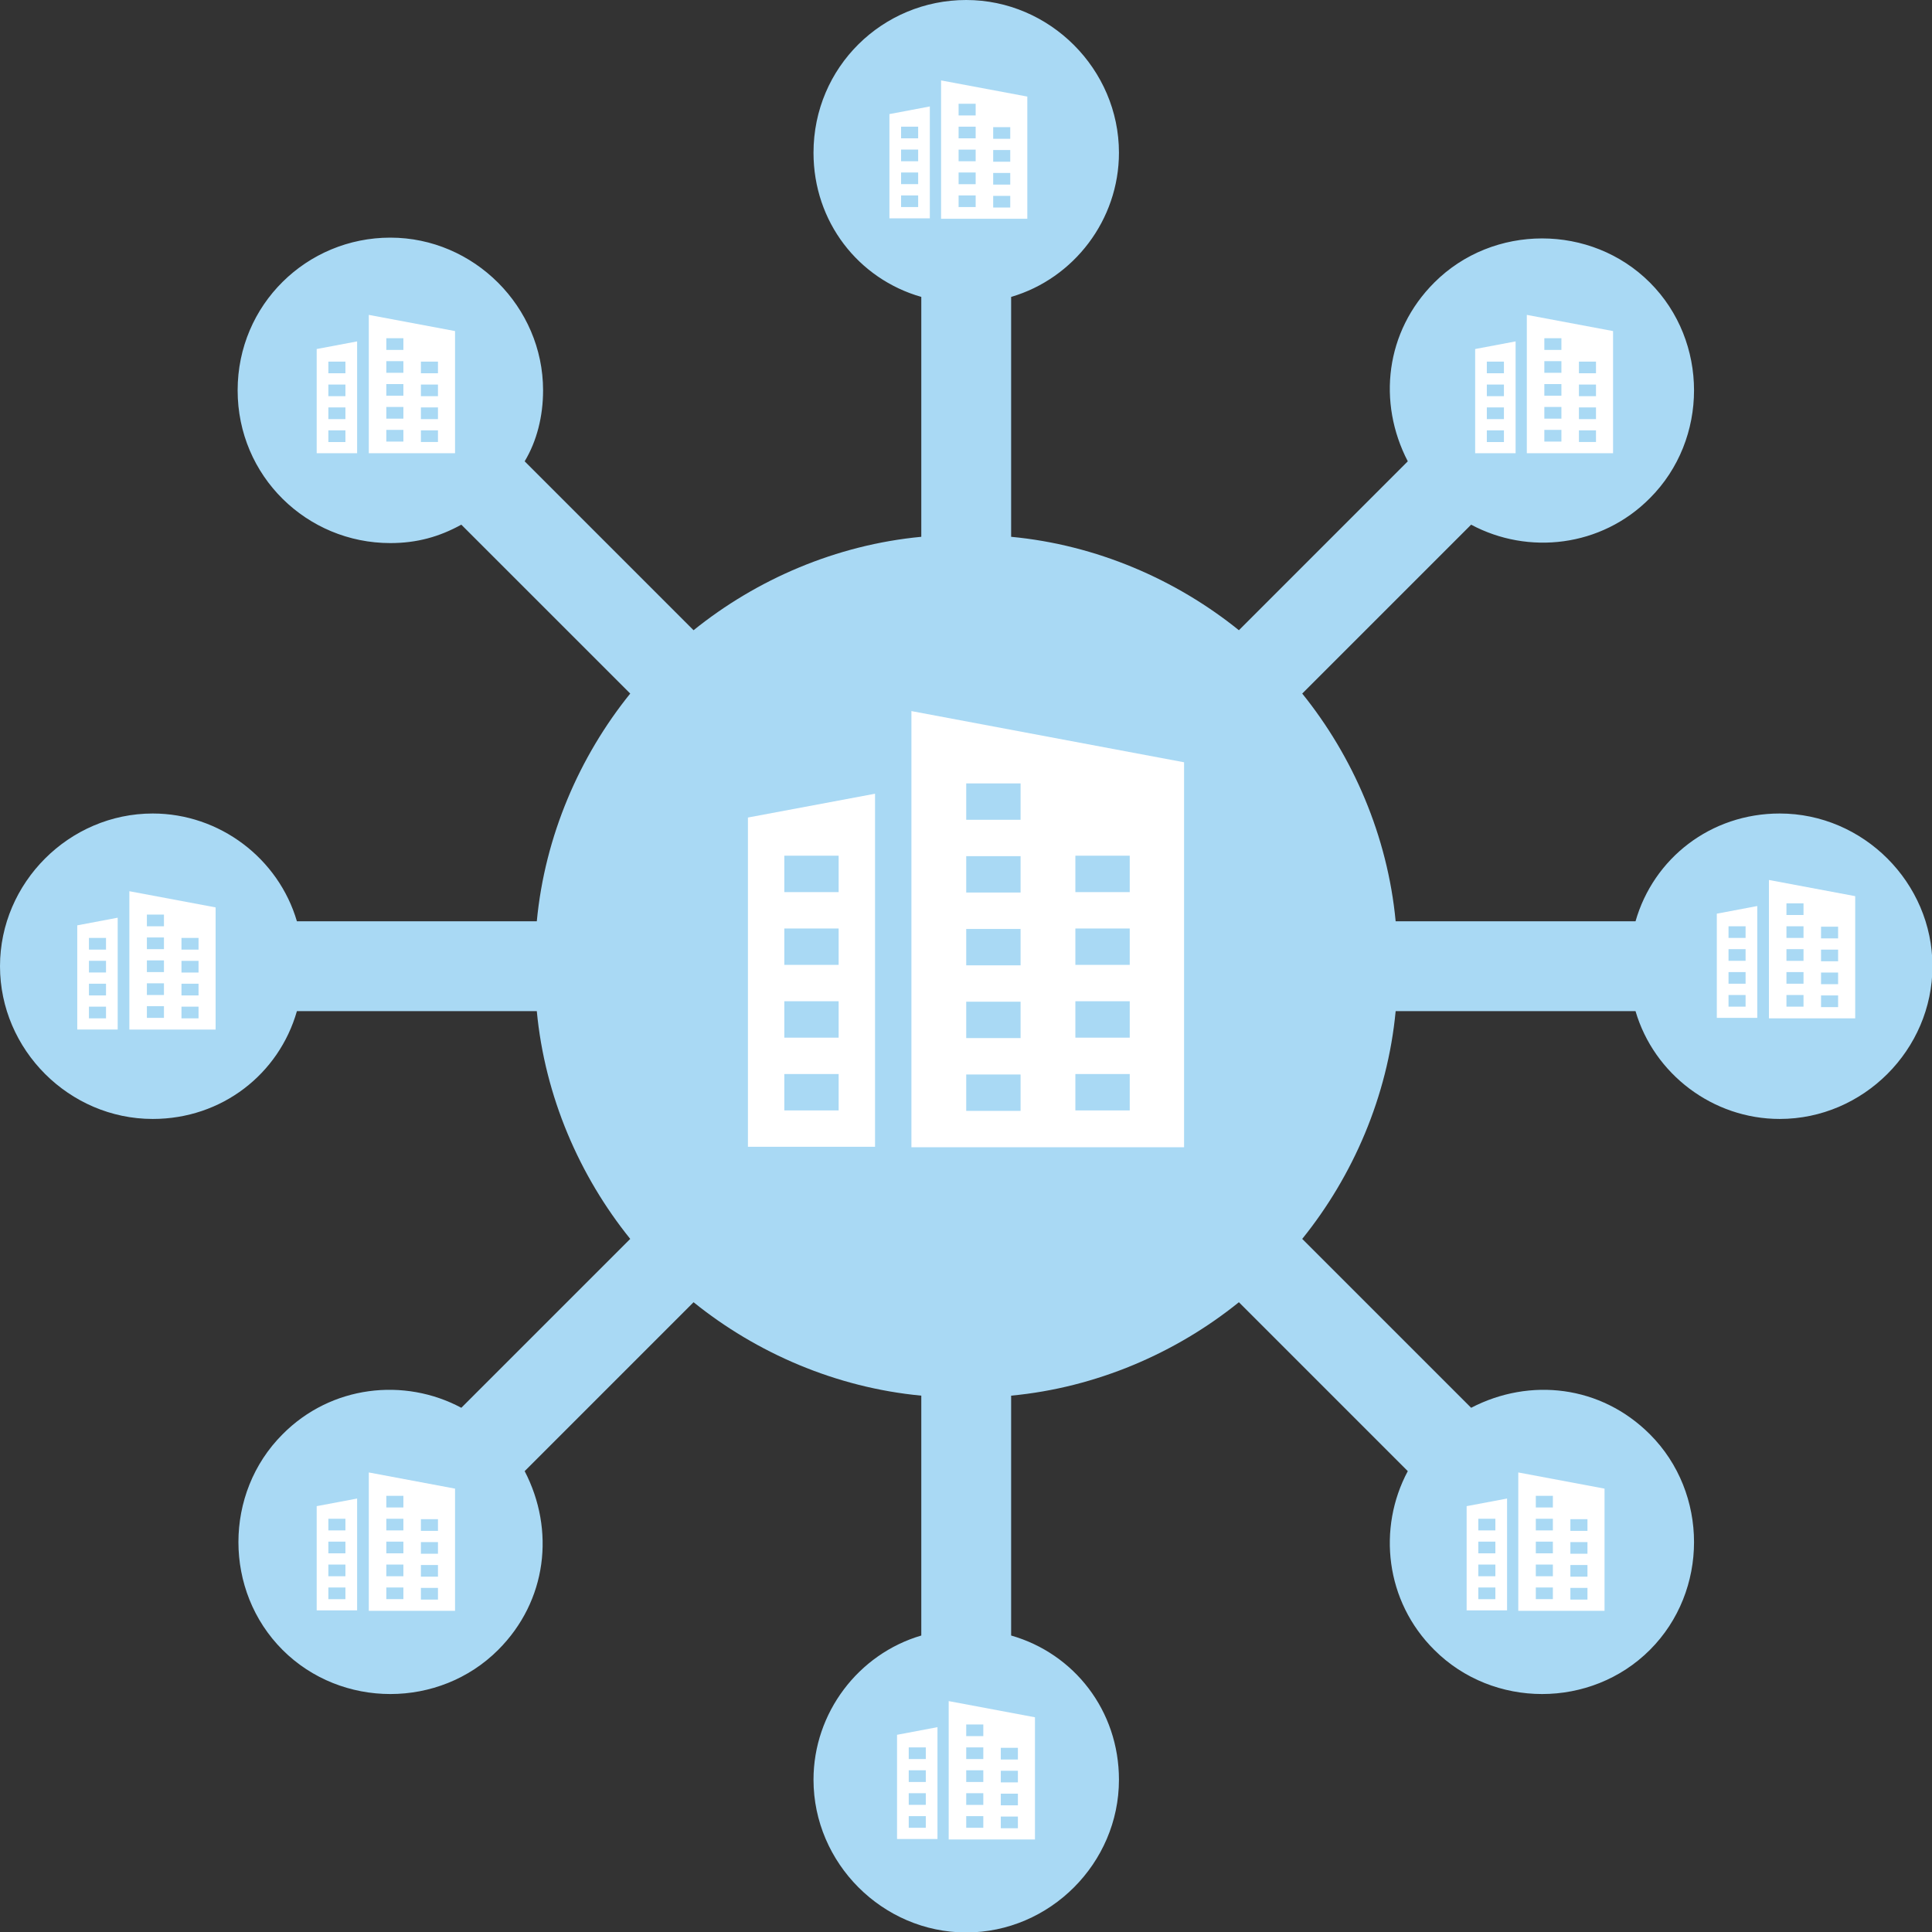
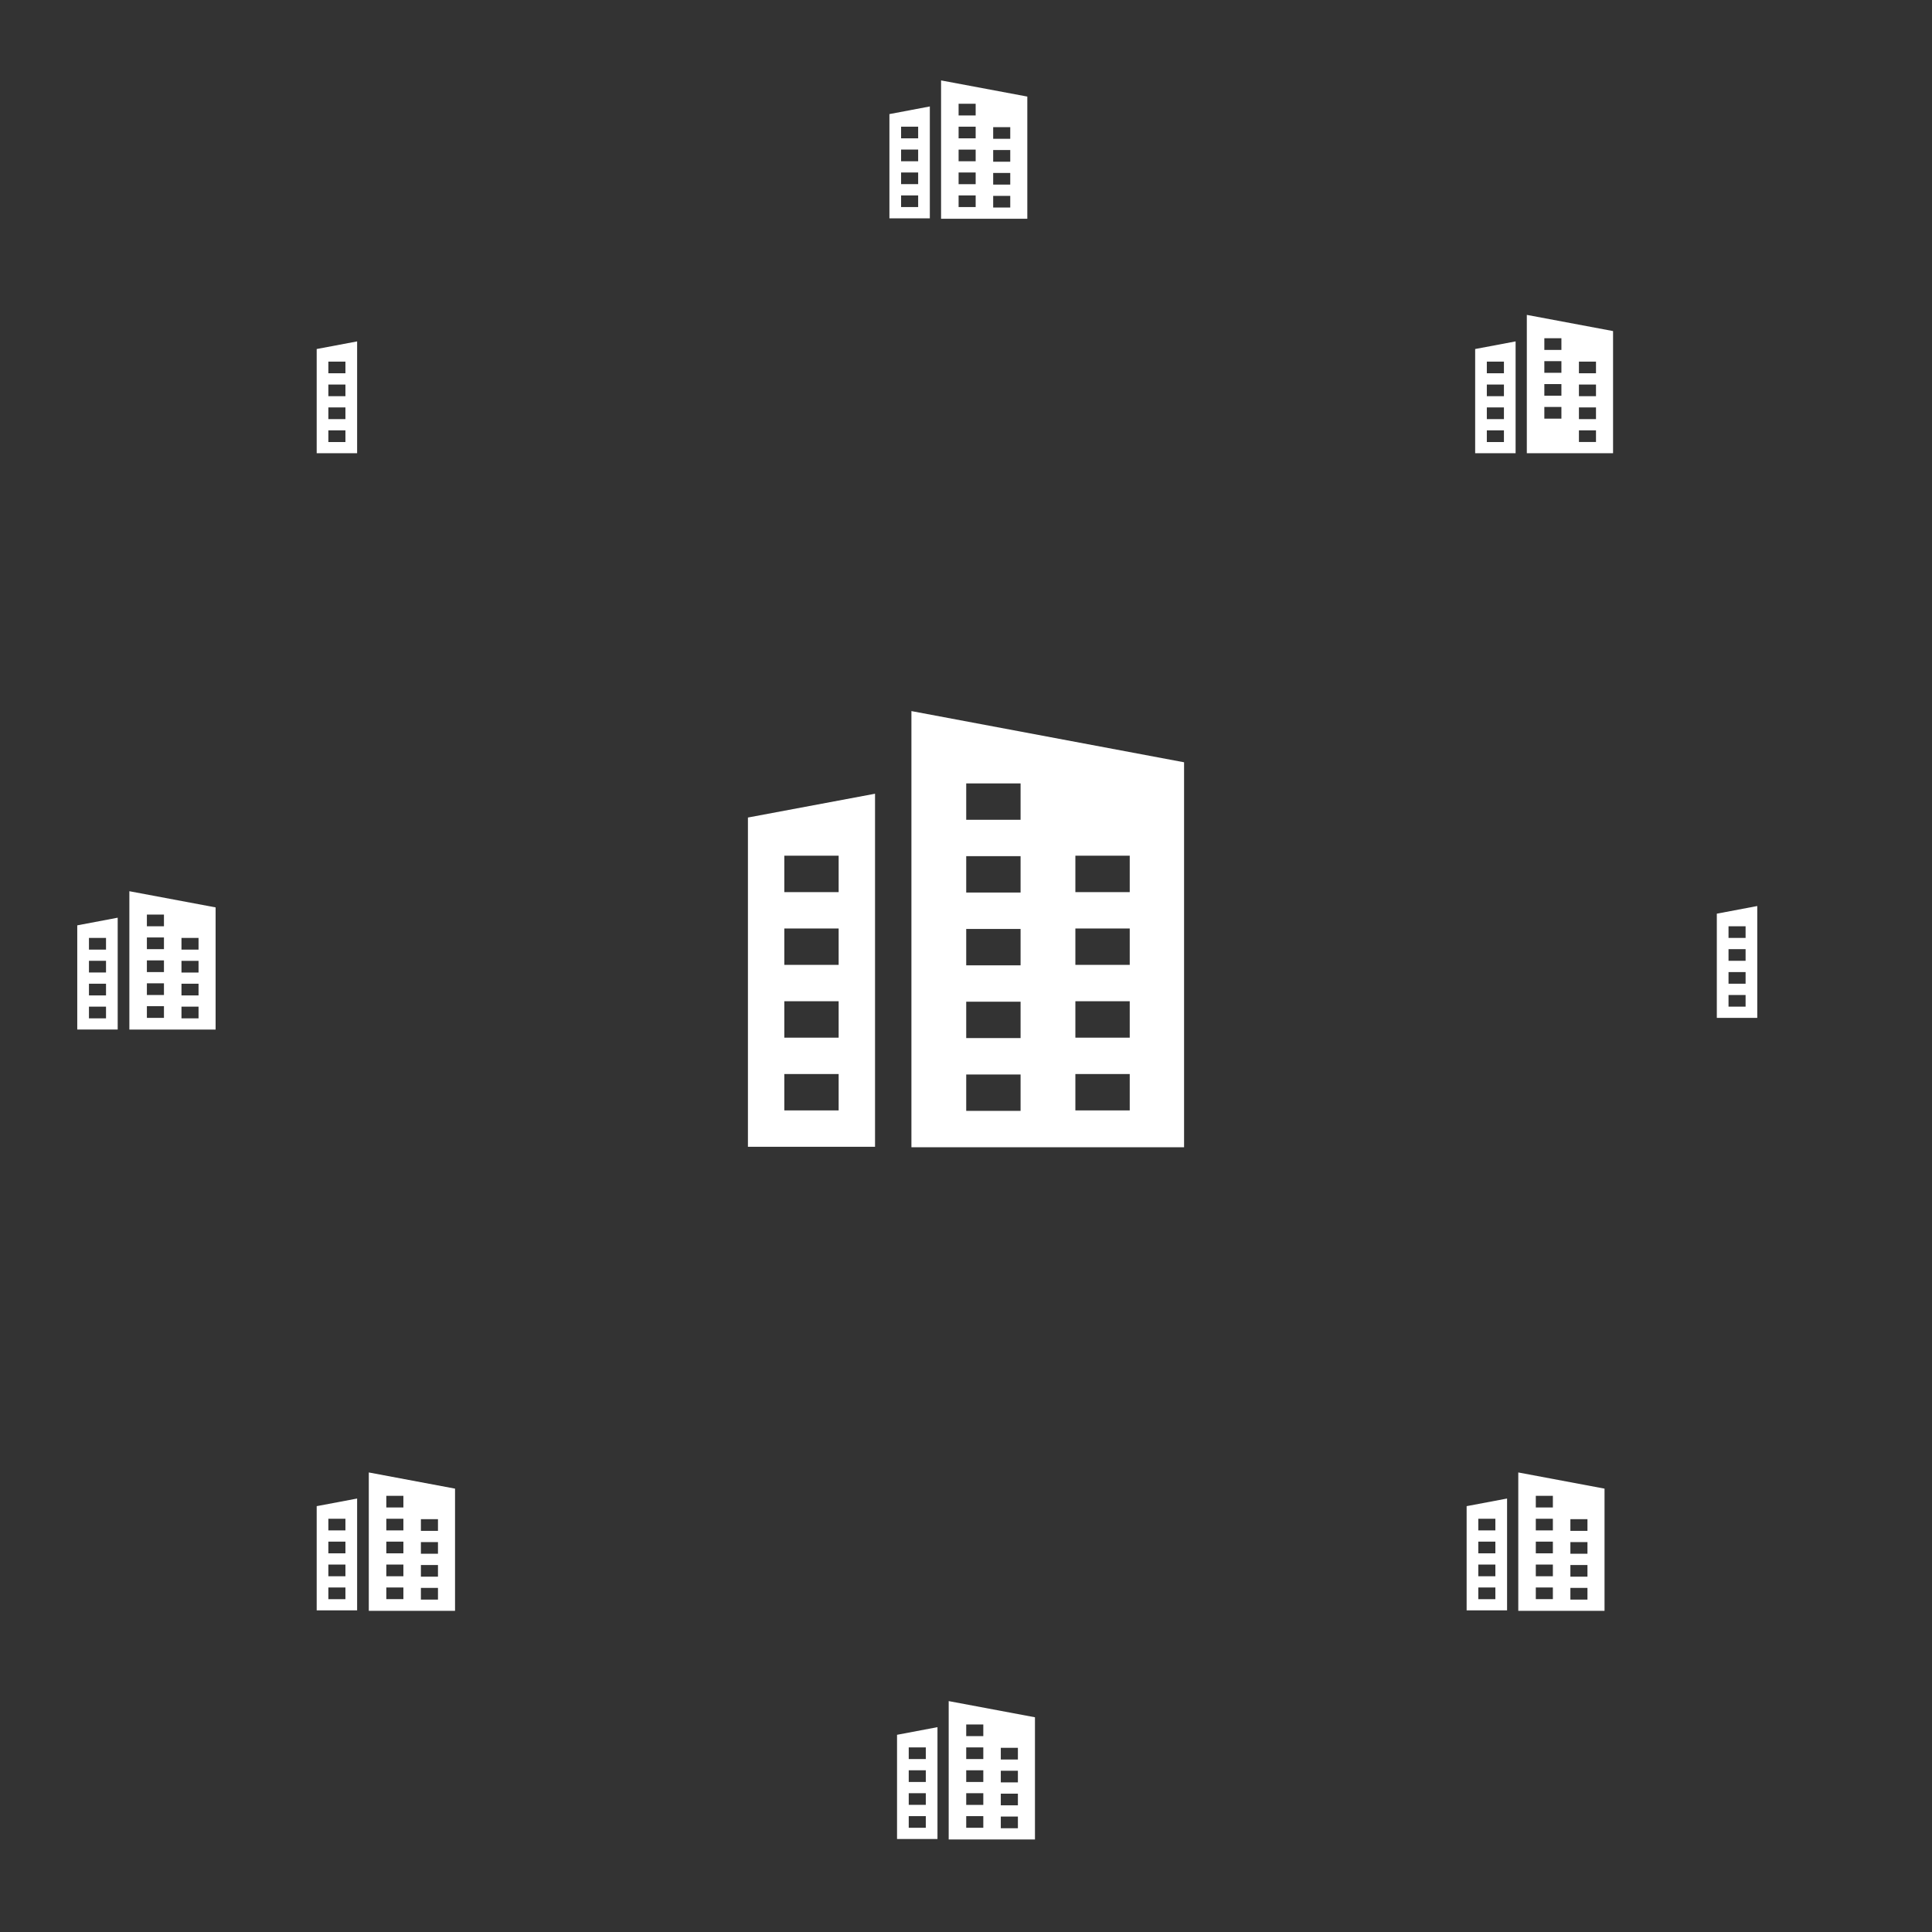
<svg xmlns="http://www.w3.org/2000/svg" width="72" height="72" viewBox="0 0 72 72" fill="none">
  <rect x="0" y="0" width="72" height="72" fill="#333333" stroke="none" />
  <g clip-path="url(#clip0_3098_8718)">
-     <path d="M66.325 30.317C63.747 30.317 61.621 31.991 60.951 34.334H52.012C51.711 31.154 50.422 28.191 48.53 25.847L54.825 19.553C56.95 20.691 59.679 20.39 61.487 18.565C63.68 16.372 63.68 12.723 61.487 10.53C59.294 8.337 55.645 8.337 53.452 10.53C51.627 12.354 51.326 14.999 52.464 17.192L46.17 23.487C43.826 21.595 40.863 20.306 37.682 20.005V11.065C40.026 10.379 41.7 8.186 41.7 5.692C41.7 2.578 39.122 0 36.008 0C32.895 0 30.317 2.494 30.317 5.692C30.317 8.27 31.991 10.396 34.334 11.065V20.005C31.154 20.306 28.191 21.595 25.847 23.487L19.553 17.192C20.005 16.439 20.239 15.518 20.239 14.547C20.239 11.434 17.661 8.856 14.547 8.856C11.434 8.856 8.856 11.35 8.856 14.547C8.856 17.745 11.434 20.239 14.547 20.239C15.535 20.239 16.372 20.005 17.192 19.553L23.487 25.847C21.595 28.191 20.306 31.154 20.005 34.334H11.065C10.379 31.991 8.186 30.317 5.692 30.317C2.578 30.317 0 32.895 0 36.008C0 39.122 2.578 41.7 5.692 41.7C8.27 41.7 10.396 40.026 11.065 37.682H20.005C20.306 40.863 21.595 43.826 23.487 46.17L17.192 52.464C15.066 51.326 12.338 51.627 10.53 53.452C8.337 55.645 8.337 59.294 10.53 61.487C12.723 63.68 16.372 63.68 18.565 61.487C20.39 59.662 20.691 57.017 19.553 54.825L25.847 48.53C28.191 50.422 31.154 51.711 34.334 52.012V60.951C31.991 61.638 30.317 63.831 30.317 66.325C30.317 69.439 32.895 72.017 36.008 72.017C39.122 72.017 41.7 69.439 41.7 66.325C41.7 63.747 40.026 61.621 37.682 60.951V52.012C40.863 51.711 43.826 50.422 46.17 48.53L52.464 54.825C51.326 56.95 51.627 59.679 53.452 61.487C55.645 63.68 59.294 63.68 61.487 61.487C63.68 59.294 63.68 55.645 61.487 53.452C59.662 51.627 57.017 51.326 54.825 52.464L48.53 46.17C50.422 43.826 51.711 40.863 52.012 37.682H60.951C61.638 40.026 63.831 41.7 66.325 41.7C69.439 41.7 72.017 39.122 72.017 36.008C72.017 32.895 69.439 30.317 66.325 30.317Z" fill="#A9D9F4" />
    <path d="M27.873 30.467V42.738H32.61V29.58L27.873 30.467ZM31.254 41.382H29.229V40.026H31.254V41.382ZM31.254 38.67H29.229V37.314H31.254V38.67ZM31.254 35.958H29.229V34.602H31.254V35.958ZM31.254 33.246H29.229V31.89H31.254V33.246Z" fill="white" />
    <path d="M33.966 26.5V42.755H44.127V28.408L33.966 26.5ZM38.034 41.399H36.008V40.043H38.034V41.399ZM38.034 38.687H36.008V37.331H38.034V38.687ZM38.034 35.975H36.008V34.619H38.034V35.975ZM38.034 33.263H36.008V31.907H38.034V33.263ZM38.034 30.551H36.008V29.195H38.034V30.551ZM42.102 41.382H40.076V40.026H42.102V41.382ZM42.102 38.67H40.076V37.314H42.102V38.67ZM42.102 35.958H40.076V34.602H42.102V35.958ZM42.102 33.246H40.076V31.89H42.102V33.246Z" fill="white" />
    <path d="M63.981 34.05V37.934H65.488V33.765L63.981 34.05ZM65.053 37.515H64.417V37.08H65.053V37.515ZM65.053 36.661H64.417V36.226H65.053V36.661ZM65.053 35.807H64.417V35.372H65.053V35.807ZM65.053 34.954H64.417V34.519H65.053V34.954Z" fill="white" />
-     <path d="M65.923 32.794V37.95H69.138V33.397L65.923 32.794ZM67.212 37.515H66.576V37.08H67.212V37.515ZM67.212 36.661H66.576V36.226H67.212V36.661ZM67.212 35.808H66.576V35.372H67.212V35.808ZM67.212 34.954H66.576V34.519H67.212V34.954ZM67.212 34.1H66.576V33.665H67.212V34.1ZM68.501 37.532H67.865V37.097H68.501V37.532ZM68.501 36.678H67.865V36.243H68.501V36.678ZM68.501 35.824H67.865V35.389H68.501V35.824ZM68.501 34.971H67.865V34.535H68.501V34.971Z" fill="white" />
    <path d="M54.975 13.007V16.891H56.482V12.723L54.975 13.007ZM56.047 16.473H55.41V16.037H56.047V16.473ZM56.047 15.619H55.41V15.184H56.047V15.619ZM56.047 14.765H55.41V14.33H56.047V14.765ZM56.047 13.911H55.41V13.476H56.047V13.911Z" fill="white" />
-     <path d="M56.9 11.735V16.891H60.114V12.338L56.9 11.735ZM58.189 16.456H57.553V16.02H58.189V16.456ZM58.189 15.602H57.553V15.167H58.189V15.602ZM58.189 14.748H57.553V14.313H58.189V14.748ZM58.189 13.894H57.553V13.459H58.189V13.894ZM58.189 13.041H57.553V12.605H58.189V13.041ZM59.478 16.472H58.842V16.037H59.478V16.472ZM59.478 15.619H58.842V15.183H59.478V15.619ZM59.478 14.765H58.842V14.33H59.478V14.765ZM59.478 13.911H58.842V13.476H59.478V13.911Z" fill="white" />
+     <path d="M56.9 11.735V16.891H60.114V12.338L56.9 11.735ZM58.189 16.456H57.553V16.02V16.456ZM58.189 15.602H57.553V15.167H58.189V15.602ZM58.189 14.748H57.553V14.313H58.189V14.748ZM58.189 13.894H57.553V13.459H58.189V13.894ZM58.189 13.041H57.553V12.605H58.189V13.041ZM59.478 16.472H58.842V16.037H59.478V16.472ZM59.478 15.619H58.842V15.183H59.478V15.619ZM59.478 14.765H58.842V14.33H59.478V14.765ZM59.478 13.911H58.842V13.476H59.478V13.911Z" fill="white" />
    <path d="M33.146 4.252V8.136H34.652V3.967L33.146 4.252ZM34.217 7.717H33.581V7.282H34.217V7.717ZM34.217 6.863H33.581V6.428H34.217V6.863ZM34.217 6.01H33.581V5.574H34.217V6.01ZM34.217 5.156H33.581V4.721H34.217V5.156Z" fill="white" />
    <path d="M35.071 2.997V8.153H38.285V3.599L35.071 2.997ZM36.36 7.717H35.724V7.282H36.36V7.717ZM36.36 6.864H35.724V6.428H36.36V6.864ZM36.36 6.01H35.724V5.575H36.36V6.01ZM36.36 5.156H35.724V4.721H36.36V5.156ZM36.36 4.302H35.724V3.867H36.36V4.302ZM37.649 7.734H37.013V7.299H37.649V7.734ZM37.649 6.88H37.013V6.445H37.649V6.88ZM37.649 6.027H37.013V5.591H37.649V6.027ZM37.649 5.173H37.013V4.738H37.649V5.173Z" fill="white" />
    <path d="M11.802 13.007V16.891H13.309V12.723L11.802 13.007ZM12.873 16.473H12.237V16.037H12.873V16.473ZM12.873 15.619H12.237V15.184H12.873V15.619ZM12.873 14.765H12.237V14.33H12.873V14.765ZM12.873 13.911H12.237V13.476H12.873V13.911Z" fill="white" />
-     <path d="M13.744 11.735V16.891H16.958V12.338L13.744 11.735ZM15.033 16.456H14.397V16.02H15.033V16.456ZM15.033 15.602H14.397V15.167H15.033V15.602ZM15.033 14.748H14.397V14.313H15.033V14.748ZM15.033 13.894H14.397V13.459H15.033V13.894ZM15.033 13.041H14.397V12.605H15.033V13.041ZM16.322 16.472H15.686V16.037H16.322V16.472ZM16.322 15.619H15.686V15.183H16.322V15.619ZM16.322 14.765H15.686V14.33H16.322V14.765ZM16.322 13.911H15.686V13.476H16.322V13.911Z" fill="white" />
    <path d="M2.879 34.485V38.368H4.386V34.2L2.879 34.485ZM3.951 37.95H3.315V37.515H3.951V37.95ZM3.951 37.096H3.315V36.661H3.951V37.096ZM3.951 36.242H3.315V35.807H3.951V36.242ZM3.951 35.389H3.315V34.953H3.951V35.389Z" fill="white" />
    <path d="M4.821 33.213V38.369H8.035V33.816L4.821 33.213ZM6.11 37.934H5.474V37.498H6.11V37.934ZM6.11 37.08H5.474V36.645H6.11V37.08ZM6.11 36.226H5.474V35.791H6.11V36.226ZM6.11 35.372H5.474V34.937H6.11V35.372ZM6.11 34.519H5.474V34.083H6.11V34.519ZM7.399 37.95H6.763V37.515H7.399V37.95ZM7.399 37.097H6.763V36.661H7.399V37.097ZM7.399 36.243H6.763V35.808H7.399V36.243ZM7.399 35.389H6.763V34.954H7.399V35.389Z" fill="white" />
    <path d="M11.802 56.13V60.014H13.309V55.846L11.802 56.13ZM12.873 59.596H12.237V59.16H12.873V59.596ZM12.873 58.742H12.237V58.306H12.873V58.742ZM12.873 57.888H12.237V57.453H12.873V57.888ZM12.873 57.034H12.237V56.599H12.873V57.034Z" fill="white" />
    <path d="M13.744 54.874V60.031H16.958V55.477L13.744 54.874ZM15.033 59.595H14.397V59.16H15.033V59.595ZM15.033 58.742H14.397V58.306H15.033V58.742ZM15.033 57.888H14.397V57.453H15.033V57.888ZM15.033 57.034H14.397V56.599H15.033V57.034ZM15.033 56.18H14.397V55.745H15.033V56.18ZM16.322 59.612H15.686V59.177H16.322V59.612ZM16.322 58.758H15.686V58.323H16.322V58.758ZM16.322 57.904H15.686V57.469H16.322V57.904ZM16.322 57.051H15.686V56.615H16.322V57.051Z" fill="white" />
    <path d="M33.43 64.651V68.534H34.937V64.366L33.43 64.651ZM34.502 68.116H33.866V67.681H34.502V68.116ZM34.502 67.262H33.866V66.827H34.502V67.262ZM34.502 66.409H33.866V65.973H34.502V66.409ZM34.502 65.555H33.866V65.12H34.502V65.555Z" fill="white" />
    <path d="M35.355 63.395V68.552H38.57V63.998L35.355 63.395ZM36.645 68.116H36.008V67.681H36.645V68.116ZM36.645 67.263H36.008V66.827H36.645V67.263ZM36.645 66.409H36.008V65.974H36.645V66.409ZM36.645 65.555H36.008V65.12H36.645V65.555ZM36.645 64.701H36.008V64.266H36.645V64.701ZM37.934 68.133H37.297V67.698H37.934V68.133ZM37.934 67.279H37.297V66.844H37.934V67.279ZM37.934 66.425H37.297V65.99H37.934V66.425ZM37.934 65.572H37.297V65.136H37.934V65.572Z" fill="white" />
    <path d="M54.657 56.13V60.014H56.164V55.846L54.657 56.13ZM55.728 59.596H55.092V59.16H55.728V59.596ZM55.728 58.742H55.092V58.306H55.728V58.742ZM55.728 57.888H55.092V57.453H55.728V57.888ZM55.728 57.034H55.092V56.599H55.728V57.034Z" fill="white" />
    <path d="M56.582 54.874V60.031H59.796V55.477L56.582 54.874ZM57.871 59.595H57.235V59.16H57.871V59.595ZM57.871 58.742H57.235V58.306H57.871V58.742ZM57.871 57.888H57.235V57.453H57.871V57.888ZM57.871 57.034H57.235V56.599H57.871V57.034ZM57.871 56.18H57.235V55.745H57.871V56.18ZM59.16 59.612H58.524V59.177H59.16V59.612ZM59.16 58.758H58.524V58.323H59.16V58.758ZM59.16 57.904H58.524V57.469H59.16V57.904ZM59.16 57.051H58.524V56.615H59.16V57.051Z" fill="white" />
  </g>
  <defs>
    <clipPath id="clip0_3098_8718">
      <rect width="72" height="72" fill="white" />
    </clipPath>
  </defs>
</svg>